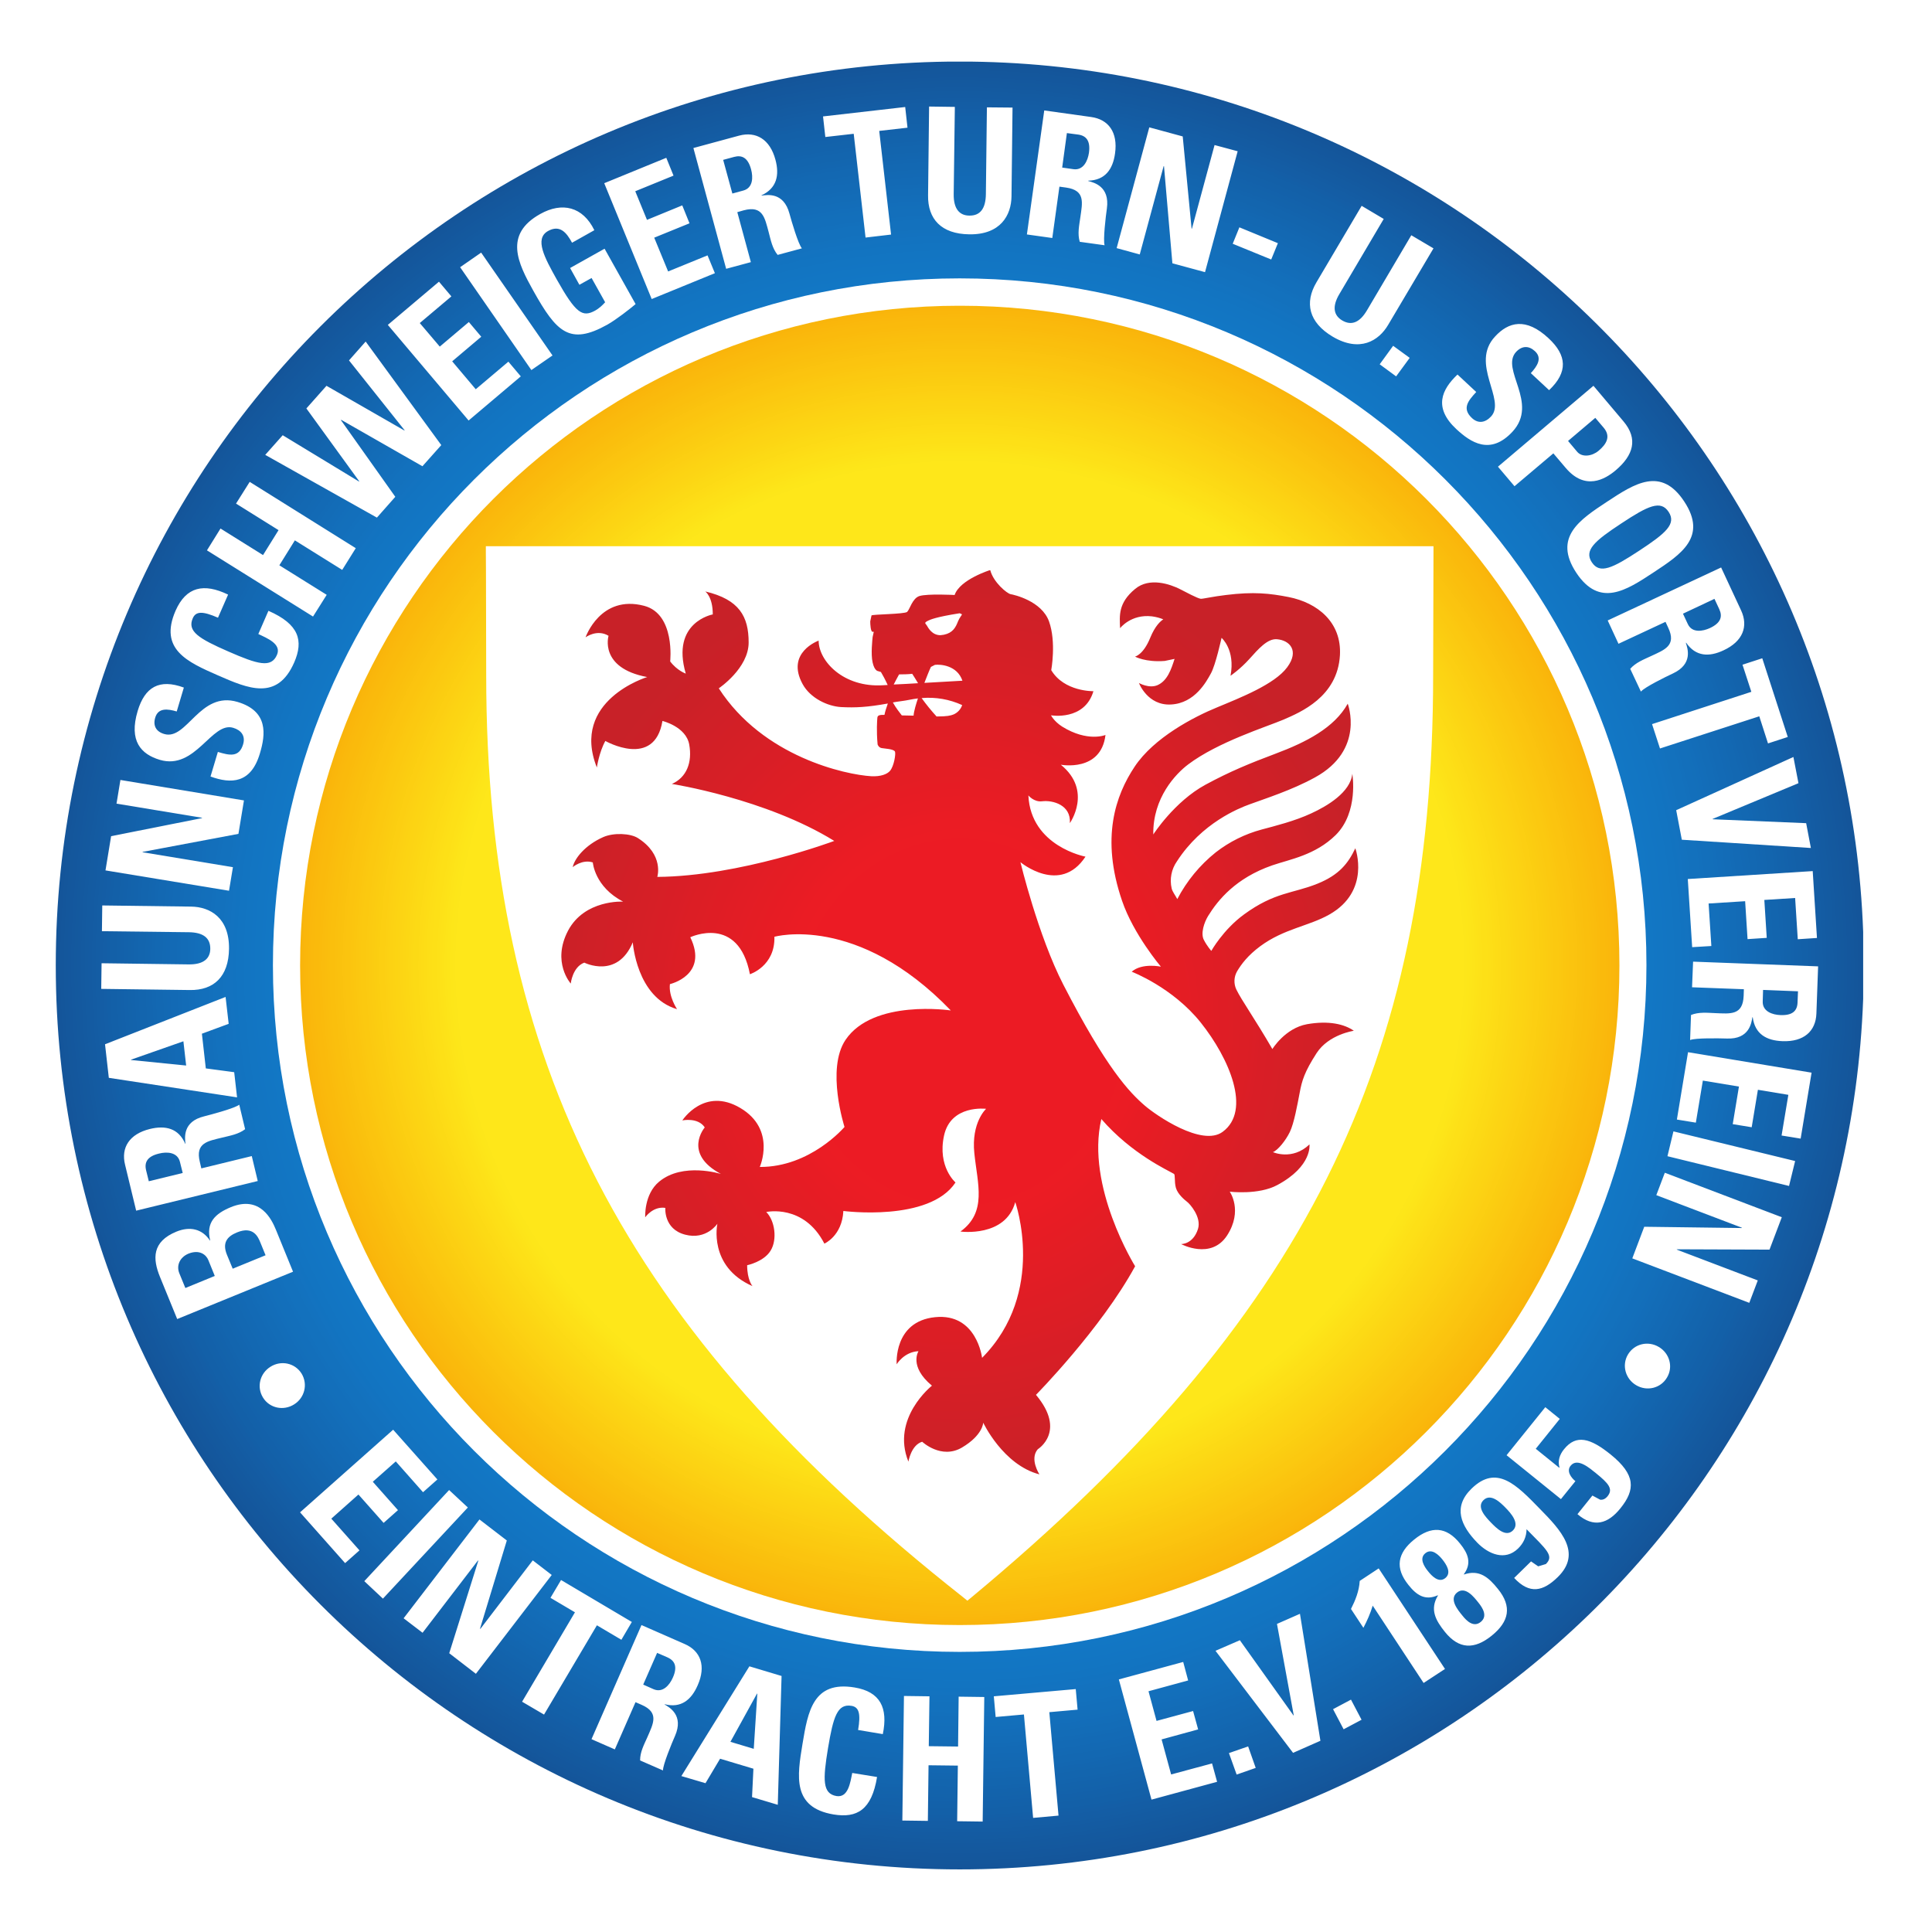
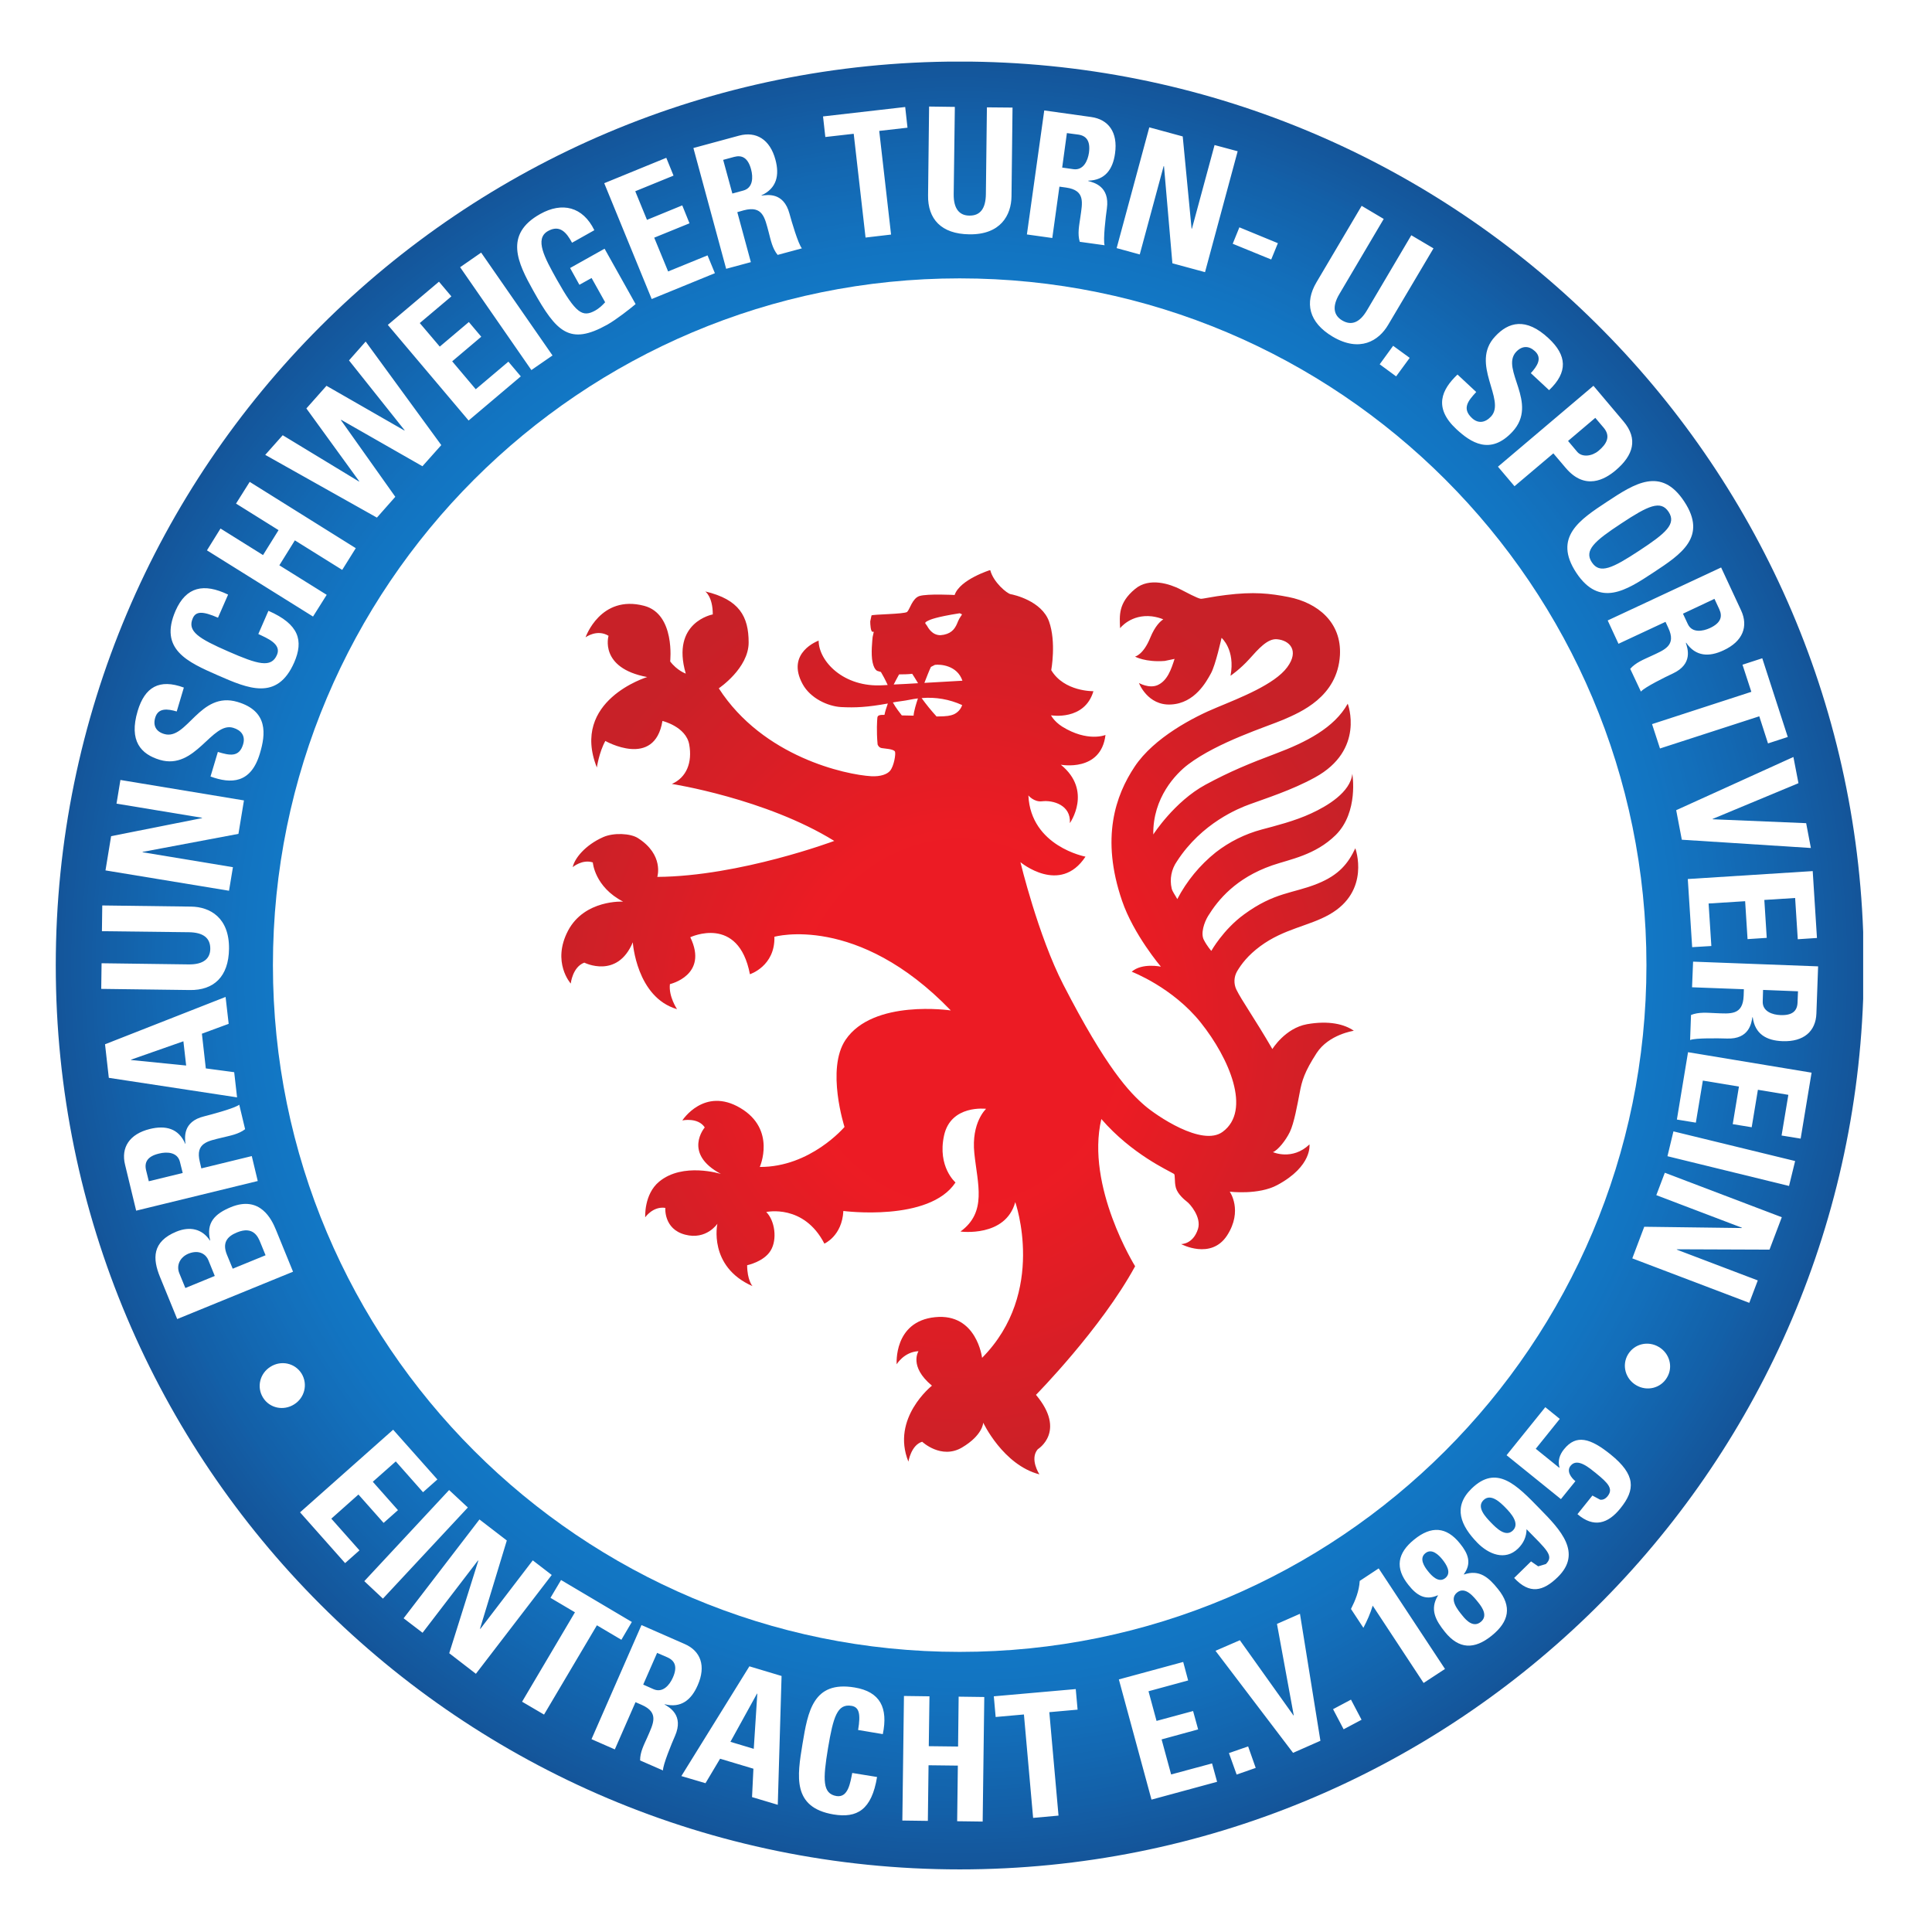
<svg xmlns="http://www.w3.org/2000/svg" xmlns:xlink="http://www.w3.org/1999/xlink" width="430pt" height="430pt" version="1.2" viewBox="0 0 430 430">
  <defs>
    <clipPath id="a">
-       <path d="M28.969 164.95H94v64.879H28.969z" />
-     </clipPath>
+       </clipPath>
    <clipPath id="b">
      <path d="M30 166h62v62H30z" />
    </clipPath>
    <clipPath id="c">
      <path d="M30.492 197.2c0 16.973 13.758 30.727 30.727 30.727 16.59 0 30.109-13.145 30.707-29.59v-2.273c-.598-16.441-14.117-29.586-30.707-29.586-16.969 0-30.727 13.754-30.727 30.723m8.05.039c0-12.586 10.204-22.793 22.794-22.793 12.586 0 22.793 10.207 22.793 22.793 0 12.59-10.207 22.793-22.793 22.793-12.59 0-22.793-10.203-22.793-22.793" />
    </clipPath>
    <clipPath id="e">
-       <path d="M38 174h46v46H38z" />
-     </clipPath>
+       </clipPath>
    <clipPath id="f">
      <path d="M38.797 197.2c0 12.387 10.039 22.422 22.422 22.422s22.422-10.035 22.422-22.422c0-12.383-10.039-22.422-22.422-22.422S38.797 184.817 38.797 197.2" />
    </clipPath>
    <clipPath id="h">
      <path d="M47 183h28v32H47z" />
    </clipPath>
    <clipPath id="i">
      <path d="M61.043 184.61s-.914-.05-1.195.035c-.242.078-.328.457-.418.54-.09.077-1.188.081-1.211.12l-.043.203c0 .102.015.352.078.352h.043l-.04.18c-.007.082-.066.578 0 .863.063.285.18.293.18.293l.102.031c.05.082.145.254.23.442l-.148.008c-1.363.09-2.199-.829-2.199-1.516 0 0-1.133.402-.543 1.48.262.477.848.75 1.3.778.493.027.907.004 1.595-.121-.047.133-.098.289-.114.386h-.004c-.14 0-.23.004-.238.098s-.035.43.008.906c0 0 .031.106.137.125.105.02.402.028.453.118.035.07-.031.496-.168.656-.094.113-.317.2-.637.183-.863-.05-3.676-.652-5.183-2.988 0 0 1.015-.68 1.015-1.558 0-.883-.316-1.461-1.476-1.735 0 0 .257.172.257.781 0 0-1.43.258-.918 2.012 0 0-.293-.101-.53-.414 0 0 .179-1.61-.884-1.89-1.488-.391-1.992 1.07-1.992 1.07s.39-.29.781-.051c0 0-.332 1.094 1.313 1.402 0 0-2.613.793-1.711 3.074 0 0 .078-.523.289-.902 0 0 1.672.953 1.941-.68 0 0 .801.192.91.801.11.61-.09 1.121-.59 1.34 0 0 3.188.496 5.52 1.937 0 0-3.21 1.203-6.015 1.223 0 0 .238-.75-.66-1.32-.25-.16-.82-.192-1.18-.032-.61.27-.973.723-1.035 1.02 0 0 .324-.277.683-.16 0 0 .059.832 1.031 1.332 0 0-1.312-.078-1.875.992-.558 1.07.094 1.793.094 1.793s.059-.563.461-.711c0 0 1.121.57 1.648-.691 0 0 .122 1.87 1.504 2.273 0 0-.293-.434-.242-.852 0 0 1.32-.3.692-1.593 0 0 1.636-.778 2.027 1.257 0 0 .86-.273.832-1.273 0 0 2.812-.8 5.996 2.504 0 0-2.637-.395-3.578 1-.668.992-.035 2.96-.035 2.96s-1.156 1.368-2.88 1.36c0 0 .571-1.273-.66-2.004s-1.972.422-1.972.422.531-.113.762.238c0 0-.762.883.55 1.582 0 0-1.293-.41-2.101.262-.52.43-.473 1.211-.473 1.211s.262-.383.684-.32c0 0-.063.718.672.91.726.191 1.097-.371 1.097-.371s-.32 1.453 1.192 2.12c0 0-.18-.21-.18-.71 0 0 .57-.117.8-.5.231-.379.141-1.02-.151-1.309 0 0 1.277-.285 1.976 1.075 0 0 .602-.258.645-1.11 0 0 2.922.383 3.812-.969 0 0-.62-.53-.39-1.593s1.43-.91 1.43-.91-.509.46-.4 1.511.438 2-.472 2.66c0 0 1.531.211 1.863-1 0 0 1.082 3.063-1.128 5.293 0 0-.18-1.527-1.598-1.382-1.418.144-1.305 1.601-1.305 1.601s.25-.422.742-.445c0 0-.336.515.457 1.172 0 0-1.398 1.105-.8 2.582 0 0 .09-.563.468-.676 0 0 .649.613 1.356.195.71-.422.719-.843.719-.843s.675 1.437 1.91 1.757c0 0-.344-.523-.055-.855 0 0 .984-.602-.062-1.848 0 0 2.207-2.238 3.37-4.371 0 0-1.687-2.71-1.148-5.004 1.031 1.192 2.281 1.75 2.465 1.863.055.028.008.258.07.48.067.22.297.407.383.474.086.062.492.515.367.918-.168.53-.574.515-.574.515s1.016.547 1.563-.293c.547-.847.09-1.488.09-1.488s.98.121 1.62-.227c1.196-.644 1.09-1.379 1.09-1.379-.586.559-1.242.262-1.242.262.164-.062.43-.387.574-.683.145-.297.258-.934.336-1.34.075-.406.164-.707.575-1.344.414-.637 1.265-.758 1.265-.758-.316-.223-.847-.355-1.594-.223-.746.137-1.175.844-1.175.844-.598-1.031-1.051-1.664-1.223-2.02a.67.67 0 0 1 .023-.62c.149-.25.368-.543.79-.856.804-.594 1.648-.68 2.343-1.074 1.422-.8.887-2.254.887-2.254-.242.512-.55.906-1.285 1.203-.84.34-1.453.281-2.5 1.047-.707.516-1.11 1.238-1.11 1.238s-.144-.16-.254-.375c-.113-.218.008-.586.145-.812.34-.55.945-1.29 2.176-1.719.61-.21 1.46-.344 2.16-1.031.789-.781.566-2.082.566-2.082-.066.629-.851 1.094-1.394 1.344-.559.261-1.238.43-1.688.55a4.4 4.4 0 0 0-1.558.774 5 5 0 0 0-1.309 1.59c-.074-.137-.164-.25-.191-.36a1.15 1.15 0 0 1 .18-.925c.843-1.305 2.109-1.805 2.464-1.934.528-.195 1.434-.48 2.223-.914 1.719-.938 1.117-2.508 1.117-2.508-.457.82-1.414 1.309-2.457 1.7-.871.327-1.55.605-2.379 1.054-1.058.574-1.773 1.691-1.773 1.691-.02-1.246.762-2.062 1.187-2.382 1.012-.762 2.653-1.274 3.235-1.52.574-.25 1.84-.77 1.922-2.191.062-1.118-.758-1.782-1.743-1.977-.64-.125-1.187-.187-2.128-.07-.434.05-.797.136-.86.129-.11-.012-.523-.235-.7-.325-.343-.175-1.046-.414-1.53-.011-.586.484-.528.918-.512 1.336 0 0 .367-.485 1.082-.403q.217.03.387.102c-.098.062-.278.223-.442.621-.238.59-.52.645-.52.645s.356.199 1.009.148l.336-.07c-.114.355-.243.746-.583.894-.285.121-.628-.074-.628-.074s.293.777 1.093.73c.805-.043 1.196-.77 1.352-1.054.16-.282.363-1.211.363-1.211s.473.402.305 1.289c0 0 .332-.227.64-.57s.618-.7.938-.672c.434.035.766.39.348.953-.426.578-1.586 1.031-2.383 1.363-.793.324-2.145 1.028-2.8 2.012-.653.98-1.161 2.426-.43 4.562.39 1.145 1.32 2.239 1.32 2.239s-.64-.137-.992.172c0 0 1.39.527 2.351 1.734s1.727 2.98.742 3.707c-.703.523-2.277-.57-2.64-.883-.535-.46-1.313-1.273-2.778-4.12-.855-1.661-1.457-4.161-1.457-4.161s1.348 1.125 2.211-.188c0 0-1.86-.347-1.941-2.082 0 0 .187.235.469.2.355-.043.984.12.941.742 0 0 .781-1.102-.308-1.985 0 0 1.367.262 1.519-1.011 0 0-.605.254-1.473-.285-.28-.18-.379-.383-.379-.383s1.141.199 1.442-.82c0 0-.992.023-1.434-.715 0 0 .176-.95-.074-1.653-.25-.7-1.191-.91-1.309-.93-.12-.023-.586-.402-.691-.82 0 0-1.031.32-1.21.848m-.946 1.035c-.04-.07-.117-.082.05-.164.067-.031.247-.121 1.07-.25l.075.035c0 .031-.086.117-.133.238-.082.215-.183.395-.48.457l-.117.016c-.29 0-.418-.254-.465-.332m.14 1.41.137-.07c.172-.023.754.008.934.539-.258.016-.73.04-1.293.074.07-.18.164-.422.222-.543m-1.082.254h.02c.11 0 .32-.004.426-.02.043.067.129.2.199.32-.227.017-.59.032-.828.044.058-.11.125-.242.183-.344m.766.805a2.73 2.73 0 0 1 1.379.238.53.53 0 0 1-.29.317c-.105.043-.23.07-.566.07h-.015a7 7 0 0 1-.508-.625m-.672.59c-.059-.075-.207-.262-.305-.442.133-.027.407-.055.563-.09q.154-.03.289-.047c-.055.165-.137.426-.148.586-.094 0-.313-.004-.399-.008" />
    </clipPath>
    <clipPath id="l">
      <path d="M0 0h595.27v841.89H0z" />
    </clipPath>
    <clipPath id="m">
      <path d="M0 0h1v841.89H0z" />
    </clipPath>
    <radialGradient id="d" cx="0" cy="0" r="30.726" gradientTransform="translate(61.199 197.2)" gradientUnits="userSpaceOnUse">
      <stop offset="0" stop-color="#127bc9" />
      <stop offset=".5" stop-color="#127bc9" />
      <stop offset=".625" stop-color="#127bc9" />
      <stop offset=".672" stop-color="#127bc9" />
      <stop offset=".711" stop-color="#127ac9" />
      <stop offset=".719" stop-color="#127ac8" />
      <stop offset=".734" stop-color="#1279c7" />
      <stop offset=".738" stop-color="#1279c7" />
      <stop offset=".742" stop-color="#1279c7" />
      <stop offset=".75" stop-color="#1278c6" />
      <stop offset=".758" stop-color="#1278c5" />
      <stop offset=".762" stop-color="#1277c5" />
      <stop offset=".766" stop-color="#1277c4" />
      <stop offset=".77" stop-color="#1276c4" />
      <stop offset=".773" stop-color="#1276c3" />
      <stop offset=".777" stop-color="#1276c3" />
      <stop offset=".781" stop-color="#1275c3" />
      <stop offset=".785" stop-color="#1275c2" />
      <stop offset=".789" stop-color="#1275c2" />
      <stop offset=".793" stop-color="#1274c1" />
      <stop offset=".797" stop-color="#1274c1" />
      <stop offset=".801" stop-color="#1273c0" />
      <stop offset=".805" stop-color="#1373c0" />
      <stop offset=".809" stop-color="#1372bf" />
      <stop offset=".813" stop-color="#1372be" />
      <stop offset=".816" stop-color="#1371bd" />
      <stop offset=".824" stop-color="#1371bd" />
      <stop offset=".828" stop-color="#1370bc" />
      <stop offset=".832" stop-color="#136fbb" />
      <stop offset=".836" stop-color="#136fbb" />
      <stop offset=".84" stop-color="#136fba" />
      <stop offset=".844" stop-color="#136eba" />
      <stop offset=".848" stop-color="#136db9" />
      <stop offset=".852" stop-color="#136db8" />
      <stop offset=".855" stop-color="#136cb7" />
      <stop offset=".859" stop-color="#136cb7" />
      <stop offset=".863" stop-color="#136bb6" />
      <stop offset=".867" stop-color="#136ab5" />
      <stop offset=".871" stop-color="#136ab5" />
      <stop offset=".875" stop-color="#1369b4" />
      <stop offset=".879" stop-color="#1369b3" />
      <stop offset=".883" stop-color="#1368b2" />
      <stop offset=".887" stop-color="#1368b2" />
      <stop offset=".891" stop-color="#1367b1" />
      <stop offset=".895" stop-color="#1366b0" />
      <stop offset=".898" stop-color="#1366af" />
      <stop offset=".902" stop-color="#1365ae" />
      <stop offset=".906" stop-color="#1365ae" />
      <stop offset=".91" stop-color="#1364ad" />
      <stop offset=".914" stop-color="#1363ac" />
      <stop offset=".918" stop-color="#1363ab" />
      <stop offset=".922" stop-color="#1362ab" />
      <stop offset=".926" stop-color="#1361aa" />
      <stop offset=".93" stop-color="#1361a9" />
      <stop offset=".934" stop-color="#1360a8" />
      <stop offset=".938" stop-color="#1360a8" />
      <stop offset=".941" stop-color="#135fa7" />
      <stop offset=".945" stop-color="#145ea6" />
      <stop offset=".949" stop-color="#145da5" />
      <stop offset=".953" stop-color="#145da4" />
      <stop offset=".957" stop-color="#145ca3" />
      <stop offset=".961" stop-color="#145ba2" />
      <stop offset=".965" stop-color="#145ba1" />
      <stop offset=".969" stop-color="#145aa0" />
      <stop offset=".973" stop-color="#14599f" />
      <stop offset=".977" stop-color="#14599e" />
      <stop offset=".98" stop-color="#14589e" />
      <stop offset=".984" stop-color="#14579d" />
      <stop offset=".988" stop-color="#14579c" />
      <stop offset=".992" stop-color="#14569b" />
      <stop offset=".996" stop-color="#14559a" />
      <stop offset="1" stop-color="#145599" />
    </radialGradient>
    <radialGradient id="g" cx="0" cy="0" r="22.794" gradientTransform="translate(61.22 197.2)" gradientUnits="userSpaceOnUse">
      <stop offset="0" stop-color="#fee81b" />
      <stop offset=".5" stop-color="#fee81b" />
      <stop offset=".75" stop-color="#fee71a" />
      <stop offset=".754" stop-color="#fde61a" />
      <stop offset=".758" stop-color="#fde619" />
      <stop offset=".762" stop-color="#fde519" />
      <stop offset=".766" stop-color="#fde419" />
      <stop offset=".77" stop-color="#fde318" />
      <stop offset=".773" stop-color="#fde218" />
      <stop offset=".777" stop-color="#fde118" />
      <stop offset=".781" stop-color="#fde017" />
      <stop offset=".785" stop-color="#fde017" />
      <stop offset=".789" stop-color="#fddf17" />
      <stop offset=".793" stop-color="#fdde17" />
      <stop offset=".797" stop-color="#fddd16" />
      <stop offset=".801" stop-color="#fddc16" />
      <stop offset=".805" stop-color="#fddb16" />
      <stop offset=".809" stop-color="#fcda15" />
      <stop offset=".813" stop-color="#fcda15" />
      <stop offset=".816" stop-color="#fcd915" />
      <stop offset=".82" stop-color="#fcd815" />
      <stop offset=".824" stop-color="#fcd714" />
      <stop offset=".828" stop-color="#fcd614" />
      <stop offset=".832" stop-color="#fcd514" />
      <stop offset=".836" stop-color="#fcd414" />
      <stop offset=".84" stop-color="#fcd413" />
      <stop offset=".844" stop-color="#fcd313" />
      <stop offset=".848" stop-color="#fcd213" />
      <stop offset=".852" stop-color="#fcd113" />
      <stop offset=".855" stop-color="#fcd013" />
      <stop offset=".859" stop-color="#fccf12" />
      <stop offset=".863" stop-color="#fccf12" />
      <stop offset=".867" stop-color="#fbce11" />
      <stop offset=".871" stop-color="#fbcd11" />
      <stop offset=".875" stop-color="#fbcc11" />
      <stop offset=".879" stop-color="#fbcb11" />
      <stop offset=".883" stop-color="#fbca11" />
      <stop offset=".887" stop-color="#fbc910" />
      <stop offset=".891" stop-color="#fbc910" />
      <stop offset=".895" stop-color="#fbc810" />
      <stop offset=".898" stop-color="#fbc710" />
      <stop offset=".902" stop-color="#fbc60f" />
      <stop offset=".906" stop-color="#fbc50f" />
      <stop offset=".91" stop-color="#fbc40f" />
      <stop offset=".914" stop-color="#fbc40f" />
      <stop offset=".918" stop-color="#fbc30f" />
      <stop offset=".922" stop-color="#fac20e" />
      <stop offset=".926" stop-color="#fac10e" />
      <stop offset=".93" stop-color="#fac00e" />
      <stop offset=".934" stop-color="#fabf0d" />
      <stop offset=".938" stop-color="#fabf0d" />
      <stop offset=".941" stop-color="#fabe0d" />
      <stop offset=".945" stop-color="#fabd0d" />
      <stop offset=".949" stop-color="#fabc0d" />
      <stop offset=".953" stop-color="#fabb0c" />
      <stop offset=".957" stop-color="#faba0c" />
      <stop offset=".961" stop-color="#faba0c" />
      <stop offset=".965" stop-color="#fab90c" />
      <stop offset=".969" stop-color="#fab80c" />
      <stop offset=".973" stop-color="#fab70b" />
      <stop offset=".977" stop-color="#fab60b" />
      <stop offset=".98" stop-color="#f9b50b" />
      <stop offset=".984" stop-color="#f9b50b" />
      <stop offset=".988" stop-color="#f9b40b" />
      <stop offset=".992" stop-color="#f9b30a" />
      <stop offset=".996" stop-color="#f9b20a" />
      <stop offset="1" stop-color="#f9b20a" />
    </radialGradient>
    <radialGradient id="j" cx="0" cy="0" r="15.234" gradientTransform="matrix(.951 0 0 1.049 61.219 199.13)" gradientUnits="userSpaceOnUse">
      <stop offset="0" stop-color="#ec1b24" />
      <stop offset=".25" stop-color="#ec1b24" />
      <stop offset=".344" stop-color="#ec1b24" />
      <stop offset=".383" stop-color="#ec1b24" />
      <stop offset=".398" stop-color="#ec1c24" />
      <stop offset=".406" stop-color="#ec1c24" />
      <stop offset=".414" stop-color="#eb1c24" />
      <stop offset=".43" stop-color="#eb1c24" />
      <stop offset=".438" stop-color="#ea1c24" />
      <stop offset=".445" stop-color="#ea1c24" />
      <stop offset=".453" stop-color="#e91c24" />
      <stop offset=".461" stop-color="#e81c24" />
      <stop offset=".477" stop-color="#e81c24" />
      <stop offset=".484" stop-color="#e71c24" />
      <stop offset=".492" stop-color="#e71c24" />
      <stop offset=".5" stop-color="#e61c24" />
      <stop offset=".508" stop-color="#e61c24" />
      <stop offset=".512" stop-color="#e51d24" />
      <stop offset=".516" stop-color="#e51d24" />
      <stop offset=".527" stop-color="#e41d24" />
      <stop offset=".539" stop-color="#e41d24" />
      <stop offset=".543" stop-color="#e41d25" />
      <stop offset=".547" stop-color="#e31d25" />
      <stop offset=".551" stop-color="#e31d25" />
      <stop offset=".555" stop-color="#e31d25" />
      <stop offset=".559" stop-color="#e31d25" />
      <stop offset=".563" stop-color="#e21d25" />
      <stop offset=".574" stop-color="#e21d25" />
      <stop offset=".586" stop-color="#e11d25" />
      <stop offset=".59" stop-color="#e11d25" />
      <stop offset=".594" stop-color="#e11d25" />
      <stop offset=".598" stop-color="#e01d25" />
      <stop offset=".602" stop-color="#e01d25" />
      <stop offset=".605" stop-color="#e01d25" />
      <stop offset=".609" stop-color="#df1d25" />
      <stop offset=".613" stop-color="#df1d25" />
      <stop offset=".625" stop-color="#df1d25" />
      <stop offset=".637" stop-color="#de1e25" />
      <stop offset=".645" stop-color="#dd1e25" />
      <stop offset=".652" stop-color="#dd1e25" />
      <stop offset=".66" stop-color="#dc1e25" />
      <stop offset=".668" stop-color="#dc1e25" />
      <stop offset=".676" stop-color="#dc1e25" />
      <stop offset=".684" stop-color="#db1e25" />
      <stop offset=".691" stop-color="#db1e26" />
      <stop offset=".699" stop-color="#da1e26" />
      <stop offset=".707" stop-color="#d91e26" />
      <stop offset=".715" stop-color="#d91e26" />
      <stop offset=".73" stop-color="#d81e26" />
      <stop offset=".738" stop-color="#d81e26" />
      <stop offset=".746" stop-color="#d71f26" />
      <stop offset=".754" stop-color="#d71f26" />
      <stop offset=".758" stop-color="#d61f26" />
      <stop offset=".762" stop-color="#d61f26" />
      <stop offset=".766" stop-color="#d61f26" />
      <stop offset=".777" stop-color="#d51f26" />
      <stop offset=".789" stop-color="#d51f26" />
      <stop offset=".793" stop-color="#d41f26" />
      <stop offset=".797" stop-color="#d41f26" />
      <stop offset=".801" stop-color="#d41f26" />
      <stop offset=".805" stop-color="#d41f26" />
      <stop offset=".809" stop-color="#d31f26" />
      <stop offset=".813" stop-color="#d31f26" />
      <stop offset=".824" stop-color="#d31f26" />
      <stop offset=".832" stop-color="#d21f27" />
      <stop offset=".84" stop-color="#d21f27" />
      <stop offset=".848" stop-color="#d11f27" />
      <stop offset=".855" stop-color="#d02027" />
      <stop offset=".863" stop-color="#d02027" />
      <stop offset=".879" stop-color="#cf2027" />
      <stop offset=".883" stop-color="#cf2027" />
      <stop offset=".887" stop-color="#cf2027" />
      <stop offset=".891" stop-color="#cf2027" />
      <stop offset=".895" stop-color="#ce2027" />
      <stop offset=".898" stop-color="#ce2027" />
      <stop offset=".902" stop-color="#ce2027" />
      <stop offset=".906" stop-color="#cd2027" />
      <stop offset=".91" stop-color="#cd2027" />
      <stop offset=".918" stop-color="#cc2027" />
      <stop offset=".926" stop-color="#cc2027" />
      <stop offset=".941" stop-color="#cb2027" />
      <stop offset=".945" stop-color="#cb2027" />
      <stop offset=".949" stop-color="#cb2027" />
      <stop offset=".953" stop-color="#cb2027" />
      <stop offset=".957" stop-color="#ca2027" />
      <stop offset=".965" stop-color="#ca2028" />
      <stop offset=".98" stop-color="#c92128" />
      <stop offset=".988" stop-color="#c92128" />
      <stop offset=".992" stop-color="#c82128" />
      <stop offset="1" stop-color="#c82128" />
    </radialGradient>
  </defs>
  <g stroke-width=".153">
    <g clip-path="url(#a)" transform="translate(-187.25 -1076.4)scale(6.548)">
      <path fill="#fff" d="M28.969 197.2c0 17.812 14.438 32.254 32.25 32.254s32.254-14.441 32.254-32.254-14.441-32.25-32.254-32.25-32.25 14.438-32.25 32.25" />
    </g>
    <g clip-path="url(#b)" transform="translate(-187.25 -1076.4)scale(6.548)">
      <g clip-path="url(#c)">
        <path fill="url(#d)" d="M30.492 166.48v61.449h61.434V166.48z" />
      </g>
    </g>
    <g fill="#fff">
      <path d="M60.744 214.806c0 84.433 68.443 152.85 152.85 152.85 84.432 0 152.85-68.417 152.85-152.85 0-84.406-68.418-152.85-152.85-152.85-84.407 0-152.85 68.444-152.85 152.85" />
      <path d="m341.81 322.45 5.346-6.65-3.222-2.608-8.62 10.691 12.098 9.77 3.223-3.99c-.946-.767-2.046-2.225-1.074-3.427 1.509-1.892 4.246.537 5.601 1.612 2.84 2.301 3.94 3.53 2.635 5.166-.537.64-1.075.844-1.663.767l-1.714-.92-3.325 4.143c3.632 3.12 6.804 2.123 9.54-1.279 3.377-4.169 3.428-7.494-2.148-11.995-4.527-3.658-7.673-4.553-10.384-1.177-.972 1.177-1.458 2.635-.997 4.093h-.103zm-4.808 28.749c3.453 3.709 6.446 2.992 9.694-.179 5.5-5.37.665-10.487-3.964-15.192-5.244-5.397-9.643-9.95-15.219-4.502-4.22 4.118-2.378 8.261 1.305 12.046 2.48 2.533 6.164 4.093 9.054 1.28 1.202-1.177 1.867-2.584 1.893-4.298 4.45 4.553 6.19 5.909 4.297 7.75l-1.714.512-1.586-1.1zm-5.14-12.303c-1.152-1.202-3.326-3.427-1.689-5.013 1.611-1.585 3.734.486 4.91 1.688 1.152 1.177 3.25 3.479 1.638 5.065-1.611 1.585-3.709-.563-4.86-1.74m.154 25.142c3.862-3.12 4.552-6.47 1.38-10.384-2.07-2.583-4.143-4.399-7.57-3.222l-.025-.053c1.816-2.48.946-4.63-.844-6.829-3.044-3.81-6.42-3.964-10.18-.92-3.785 3.043-4.348 6.368-1.279 10.154 1.765 2.225 3.683 3.53 6.497 2.276l.05.052c-1.866 3.07-.536 5.5 1.536 8.083 3.146 3.913 6.573 3.964 10.435.844M317.232 345.7c1.432-1.177 2.992.384 3.81 1.407.845 1.074 2.098 2.916.64 4.118-1.458 1.176-3.018-.46-3.862-1.535-.818-.997-2.02-2.839-.588-3.99m7.059 8.747c1.842-1.483 3.76.998 4.757 2.25.972 1.203 2.098 3.019.512 4.298s-3.12-.205-4.067-1.407c-1.023-1.253-3.043-3.657-1.202-5.14m-20.845 7.851c.818-1.535 1.56-3.223 2.072-4.936l11.33 17.213 4.758-3.12-14.758-22.38-4.22 2.787c-.128 2.251-.972 4.323-1.944 6.241zm-6.752 18.108 2.353 4.476 3.99-2.122-2.353-4.476zm-8.901 9.72 6.087-2.686-4.552-28.262-5.116 2.25 3.734 20.36-.05.026-11.945-16.753-5.422 2.353zm-14.272.052 1.714 4.783 4.245-1.483-1.688-4.783zm-2.635 6.394-1.125-4.092-9.105 2.455-2.123-7.8 8.133-2.226-1.125-4.092-8.133 2.2-1.79-6.6 8.823-2.403-1.1-4.118-14.322 3.887 7.264 26.754zm-49.695-19.029.409 4.604 6.292-.562 2.046 23.019 5.653-.511-2.047-23.02 6.292-.562-.409-4.578zm-14.477 11.1.154-11.1-5.678-.076-.358 27.725 5.678.077.153-12.379 6.522.077-.153 12.379 5.678.076.358-27.725-5.704-.077-.127 11.1zm-21.203 15.193c5.243.87 8.492-1.023 9.694-8.337l-5.525-.896c-.435 2.149-.895 5.55-3.504 5.141-3.146-.537-3.043-3.632-1.892-10.64 1.176-7.008 2.071-9.974 5.243-9.437 1.662.281 2.072 1.739 1.458 5.37l5.499.921c1.202-5.831-.563-9.437-6.292-10.384-9.234-1.534-10.384 5.346-11.586 12.584-1.177 7.162-2.328 14.119 6.905 15.679m-17.75-14.605-5.192-1.56 5.908-10.717h.077zm-10.742 7.648 3.248-5.448 7.418 2.225-.307 6.318 5.729 1.713.844-28.671-7.162-2.149-15.141 24.426zm-15.576-18.032 1.355.588c3.99 1.74 2.584 4.195 1.28 7.213-.742 1.663-1.638 3.325-1.612 5.167l5.09 2.225c-.026-1.253 1.97-6.087 2.685-7.699 1.995-4.578-1.253-6.343-2.327-6.982l.025-.053c3.632.921 5.934-.972 7.341-4.22 1.918-4.322.64-7.648-2.89-9.182l-9.618-4.22-11.125 25.398 5.192 2.276zm4.808-10.972 2.302.997c1.663.742 2.277 2.097 1.202 4.502-.716 1.637-2.225 3.478-4.297 2.583l-2.301-1.023zM124.87 351.66l-2.353 3.964 5.448 3.223-11.766 19.899 4.886 2.864 11.765-19.873 5.448 3.223 2.328-3.965zM94.05 363.4l12.328-16.088.077.052-6.471 20.59 5.934 4.578 16.88-21.996-4.22-3.249-11.663 15.244-.076-.052 5.96-19.618-6.088-4.68-16.88 21.996zm-8.824-7.597 18.901-20.283-4.169-3.887-18.876 20.282zm-8.415-7.903 3.197-2.84-6.267-7.058 6.037-5.371 5.601 6.317 3.197-2.839-5.601-6.317 5.115-4.528 6.062 6.855 3.197-2.839-9.847-11.075-20.718 18.39zM364.165 308.308c2.378 1.406 5.447.69 6.854-1.714 1.433-2.379.563-5.397-1.816-6.804-2.404-1.432-5.447-.716-6.88 1.688-1.407 2.38-.563 5.423 1.842 6.83m4.476-42.304 19.028 7.238v.077l-21.714-.282-2.66 7.034 26.037 9.898 1.893-4.988-18.032-6.854.026-.077 20.615.077 2.736-7.213-26.037-9.899zm2.48-8.67 27.06 6.623 1.356-5.55-27.085-6.599zm2.098-8.16 4.22.69 1.56-9.36 8.032 1.33-1.382 8.363 4.22.69 1.382-8.337 6.778 1.125-1.51 9.054 4.247.69 2.43-14.68-27.496-4.553zm14.91-29.004-.05 1.483c-.18 4.374-2.967 3.965-6.292 3.837-1.816-.077-3.683-.282-5.422.409l-.205 5.576c1.177-.486 6.42-.384 8.185-.333 5.013.204 5.473-3.504 5.678-4.732h.076c.486 3.735 3.07 5.192 6.625 5.32 4.757.18 7.391-2.225 7.545-6.113l.383-10.537-27.827-1.049-.23 5.704zm12.047.46-.102 2.532c-.077 1.816-1.125 2.865-3.785 2.762-1.765-.052-4.067-.792-3.965-3.069l.077-2.532zm-23.556-9.822 4.271-.256-.614-9.463 8.134-.511.537 8.44 4.271-.281-.537-8.44 6.855-.436.588 9.183 4.271-.282-.946-14.885-27.802 1.765zm-3.555-30.487 1.253 6.573 28.723 1.842-1.05-5.525-20.793-.87-.026-.076 19.106-7.954-1.125-5.832zm19.157-33.812-4.4 1.432 1.97 6.036-22.099 7.188 1.765 5.422 22.099-7.162 1.944 6.036 4.399-1.432zm-21.536-8.108.614 1.33c1.867 3.964-.819 4.885-3.837 6.292-1.637.767-3.402 1.432-4.63 2.839l2.38 5.064c.818-.972 5.524-3.3 7.135-4.041 4.527-2.123 3.248-5.602 2.865-6.804l.076-.026c2.123 3.095 5.116 3.197 8.313 1.688 4.322-1.995 5.55-5.346 3.913-8.875l-4.45-9.566-25.245 11.791 2.404 5.192zm10.896-5.116 1.074 2.302c.767 1.663.332 3.07-2.072 4.195-1.611.742-3.99 1.15-4.936-.895l-1.074-2.302zm-30.77-5.831c5.193 7.852 11.127 3.964 17.214-.053 6.139-4.04 12.021-7.903 6.83-15.78-5.167-7.853-11.05-3.99-17.188.052-6.088 4.015-12.021 7.903-6.855 15.78m3.478-2.301c-1.765-2.66.589-4.732 6.548-8.645 5.96-3.939 8.773-5.269 10.538-2.583s-.588 4.731-6.548 8.645-8.772 5.268-10.538 2.583m-20.896-21.28 3.683 4.348 8.645-7.315 2.737 3.222c4.322 5.116 8.747 2.584 11.151.537 3.888-3.299 5.064-6.957 1.688-10.921l-6.65-7.878zm21.664-10.87 1.867 2.199c1.662 1.97.588 3.683-1.151 5.14-1.432 1.203-3.632 1.51-4.732.231l-2.046-2.43zm-18.441 3.094c5.96-6.42-2.763-13.888.818-17.776 1.33-1.406 2.84-1.406 4.195-.153 1.688 1.56.486 3.35-.921 4.885l4.067 3.786c4.246-4.016 3.964-7.75-.103-11.535-5.09-4.758-8.977-3.607-11.918-.41-5.678 6.062 2.532 14.119-.896 17.802-1.278 1.381-2.839 1.663-4.245.359-2.302-2.149-.844-3.863.946-5.806l-4.17-3.888c-3.503 3.325-5.421 7.34-.255 12.15 3.197 2.966 7.545 5.882 12.481.587m-26.549-19.132-2.992 4.118 3.657 2.686 3.019-4.118zm4.042-24.605-9.847 16.677c-1.56 2.66-3.402 3.555-5.55 2.276-1.791-1.074-2.354-2.967-.589-5.908l9.847-16.676-4.91-2.916-10.053 17.009c-2.685 4.527-1.764 8.926 3.632 12.123 6.01 3.53 10.231.921 12.328-2.66l10.078-17.008zm-38.263-1.764-1.484 3.657 8.569 3.504 1.483-3.632zm-22.175 6.036 5.32-19.669.076.026 1.868 21.613 7.264 1.97 7.264-26.908-5.141-1.38-5.039 18.62-.077-.027-1.97-20.512-7.442-2.02-7.264 26.88zm-17.879-15.09 1.484.204c4.322.613 3.632 3.35 3.171 6.624-.256 1.816-.665 3.657-.128 5.448l5.525.767c-.358-1.228.256-6.42.512-8.185.69-4.961-2.942-5.78-4.144-6.112v-.077c3.76-.102 5.474-2.532 5.96-6.062.664-4.706-1.458-7.57-5.32-8.108l-10.436-1.458-3.862 27.598 5.652.792zm1.663-11.92 2.532.333c1.79.256 2.737 1.407 2.379 4.041-.256 1.765-1.228 3.965-3.453 3.658l-2.507-.358zm-17.802-5.729-.23 19.362c-.051 3.095-1.202 4.783-3.709 4.732-2.072-.027-3.504-1.382-3.453-4.809l.256-19.387-5.73-.077-.23 19.771c-.076 5.243 2.916 8.594 9.182 8.67 6.957.103 9.336-4.27 9.387-8.44l.23-19.77zm-36.473 2.02.512 4.58 6.317-.717 2.635 23.096 5.678-.665-2.635-23.07 6.292-.716-.511-4.604zm-19.08 21.306 1.432-.409c4.246-1.125 4.68 1.663 5.55 4.86.46 1.765.819 3.632 1.995 5.064l5.397-1.458c-.819-.972-2.302-6.01-2.762-7.724-1.305-4.86-4.962-4.17-6.216-4.016l-.025-.052c3.427-1.586 4.04-4.502 3.12-7.929-1.228-4.578-4.322-6.368-8.082-5.37l-10.18 2.761 7.29 26.882 5.499-1.483zm-3.146-11.637 2.455-.665c1.74-.46 3.07.205 3.76 2.788.46 1.714.46 4.118-1.74 4.706l-2.43.665zm-1.842 25.22-1.637-3.965-8.772 3.58-3.095-7.519 7.852-3.197-1.612-3.99-7.852 3.223-2.609-6.369 8.518-3.478-1.612-3.965-13.811 5.653 10.563 25.781zm-26.83-9.566c-2.558-5.243-7.162-6.343-12.047-3.607-8.159 4.553-4.962 10.948-1.535 17.086 5.167 9.234 8.083 12.226 16.472 7.545 1.995-1.125 5.09-3.555 6.292-4.578l-6.906-12.328-7.673 4.297 2.071 3.734 2.712-1.51 3.018 5.397c-.614.691-1.382 1.382-2.2 1.842-2.865 1.586-4.323.64-8.594-6.957-2.634-4.732-5.013-9.003-1.918-10.742 2.634-1.458 4.118.333 5.345 2.609zm-9.31 27.879-15.884-22.892-4.68 3.249 15.857 22.891zm-7.06 4.655-2.762-3.274-7.264 6.138-5.243-6.215 6.47-5.473-2.762-3.274-6.47 5.473-4.451-5.243 7.033-5.934-2.762-3.274-11.382 9.618 17.98 21.28zm-32.022 31.434 4.092-4.63-12.098-17.06.051-.076L94.02 103.77l4.195-4.706-16.83-23.045-3.709 4.195 12.38 15.55-.052.053-17.34-9.95-4.476 5.04 11.765 16.215-.05.053-16.984-10.308-3.888 4.374zm-25.347 8.338-9.463-5.909-3.018 4.86 23.608 14.732 3.043-4.834-10.538-6.573 3.453-5.55 10.538 6.573 3.018-4.834-23.608-14.758-3.043 4.834 9.463 5.909zm6.932 23.915c2.123-4.886 1.1-8.518-5.73-11.51l-2.25 5.167c1.995.946 5.217 2.225 4.143 4.655-1.279 2.966-4.271 2.097-10.819-.768s-9.207-4.476-7.903-7.417c.69-1.56 2.2-1.586 5.602-.102l2.25-5.141c-5.396-2.609-9.335-1.765-11.689 3.58-3.76 8.62 2.686 11.434 9.438 14.4 6.676 2.916 13.172 5.755 16.958-2.864m-12.61 8.772c-8.415-2.506-11.254 8.645-16.318 7.136-1.842-.537-2.532-1.893-1.995-3.658.665-2.225 2.788-1.943 4.783-1.355l1.585-5.32c-5.473-2.02-8.696-.102-10.281 5.218-1.995 6.675.741 9.617 4.936 10.87 7.954 2.353 11.535-8.568 16.318-7.136 1.816.537 2.762 1.816 2.225 3.658-.895 3.018-3.069 2.48-5.627 1.714l-1.637 5.473c4.553 1.663 9.004 1.611 10.999-5.166 1.253-4.17 1.918-9.387-4.988-11.433m-1.023 36.78-20.103-3.326v-.076l21.33-4.016 1.228-7.443-27.495-4.552-.87 5.269 19.03 3.145v.077l-20.231 4.016-1.254 7.622 27.495 4.527zm-29.157 14.246 19.387.23c3.069.053 4.757 1.202 4.731 3.709-.025 2.072-1.406 3.504-4.834 3.453l-19.361-.256-.077 5.704 19.745.256c5.244.076 8.62-2.916 8.696-9.182.077-6.957-4.271-9.336-8.44-9.387l-19.771-.256zm18.133 24.503.614 5.396-12.251-1.227-.026-.077zm11.306 6.88-6.318-.844-.87-7.724 5.96-2.2-.69-5.985-26.831 10.538.844 7.468 28.544 4.348zm-7.315 21.408-.333-1.433c-1.049-4.271 1.765-4.63 4.988-5.422 1.764-.435 3.631-.742 5.09-1.867l-1.305-5.448c-1.023.793-6.087 2.148-7.801 2.583-4.885 1.177-4.297 4.86-4.17 6.113h-.05c-1.484-3.453-4.4-4.143-7.852-3.3-4.604 1.126-6.471 4.17-5.55 7.93l2.48 10.256 27.06-6.6-1.329-5.55zm-11.69 2.864-.613-2.48c-.41-1.766.307-3.07 2.89-3.684 1.714-.435 4.118-.358 4.655 1.867l.614 2.456zm28.289 10.794c-.921-2.251-3.479-7.7-10-5.04-3.556 1.459-5.602 3.454-4.63 7.418l-.051.026c-1.74-2.634-4.476-3.197-7.443-1.995-5.499 2.251-5.32 6.062-3.683 10.078l3.837 9.387L65.22 283.04zm-20.155 12.967-1.33-3.248c-.742-1.79.128-3.606 2.02-4.4 2.507-.997 3.965.282 4.425 1.433l1.433 3.53zm10.538-4.297-1.279-3.095c-1.074-2.634-.025-4.066 2.25-4.987 3.607-1.483 4.681 1.023 5.142 2.148l1.202 2.942zm8.415 21.817c-2.353 1.458-3.146 4.502-1.662 6.88 1.457 2.354 4.552 2.993 6.905 1.51 2.354-1.458 3.12-4.502 1.663-6.88-1.483-2.354-4.553-2.993-6.906-1.51" />
    </g>
    <g clip-path="url(#e)" transform="translate(-187.25 -1076.4)scale(6.548)">
      <g clip-path="url(#f)">
        <path fill="url(#g)" d="M38.797 174.78v44.844h44.844V174.78z" />
      </g>
    </g>
    <path fill="#fff" d="M317.486 121.567h-209.35v1.56l.026 3.914c.025 5.473.051 15.525.051 23.198 0 86.351 30.743 145.817 106.119 205.231l.972.793.997-.818c73.89-61.385 102.668-118.907 102.668-205.205 0-1.535.051-23.505.077-27.112v-1.56z" />
    <g clip-path="url(#h)" transform="translate(-187.25 -1076.4)scale(6.548)">
      <g clip-path="url(#i)">
        <path fill="url(#j)" d="M47.344 183.77v30.738h27.855V183.77z" />
      </g>
    </g>
  </g>
  <g fill="#211e1e">
    <use xlink:href="#k" width="100%" height="100%" x="84.301" y="283.638" transform="translate(-28.969 -164.95)" />
    <use xlink:href="#k" width="100%" height="100%" x="84.122" y="474.755" transform="translate(-28.969 -164.95)" />
    <use xlink:href="#k" width="100%" height="100%" x="80.495" y="520.259" transform="translate(-28.969 -164.95)" />
    <use xlink:href="#k" width="100%" height="100%" x="104.143" y="674.972" transform="translate(-28.969 -164.95)" />
    <use xlink:href="#k" width="100%" height="100%" x="285.252" y="292.784" transform="translate(-28.969 -164.95)" />
    <use xlink:href="#k" width="100%" height="100%" x="320.914" y="429.238" transform="translate(-28.969 -164.95)" />
    <use xlink:href="#k" width="100%" height="100%" x="325.782" y="574.851" transform="translate(-28.969 -164.95)" />
    <use xlink:href="#k" width="100%" height="100%" x="326.691" y="574.851" transform="translate(-28.969 -164.95)" />
    <use xlink:href="#k" width="100%" height="100%" x="340.537" y="684.034" transform="translate(-28.969 -164.95)" />
    <use xlink:href="#k" width="100%" height="100%" x="518.815" y="320.047" transform="translate(-28.969 -164.95)" />
    <use xlink:href="#k" width="100%" height="100%" x="426.356" y="420.155" transform="translate(-28.969 -164.95)" />
    <use xlink:href="#k" width="100%" height="100%" x="488.164" y="429.256" transform="translate(-28.969 -164.95)" />
    <use xlink:href="#k" width="100%" height="100%" x="442.613" y="438.357" transform="translate(-28.969 -164.95)" />
    <use xlink:href="#k" width="100%" height="100%" x="492.167" y="620.373" transform="translate(-28.969 -164.95)" />
    <use xlink:href="#k" width="100%" height="100%" x="455.789" y="647.675" transform="translate(-28.969 -164.95)" />
    <use xlink:href="#k" width="100%" height="100%" x="466.567" y="656.776" transform="translate(-28.969 -164.95)" />
  </g>
  <g clip-path="url(#l)" transform="translate(-28.969 -164.95)">
    <path fill="#fff" d="M-606.61.625h-15v-1.25h15zm1213.2-1.25h15v1.25h-15zm-1213.2 843.14h-15v-1.25h15zm1213.2-1.25h15v1.25h-15zm-1202.5-867.6h1.25v15h-1.25zm1.25 894.57h-1.25v-15h1.25zm1189.3-894.57h1.25v15h-1.25zm1.25 894.57h-1.25v-15h1.25z" />
    <path fill="#211e1e" d="M-606.61.125h-15v-.25h15zm1213.2-.25h15v.25h-15zm-1213.2 842.14h-15v-.25h15zm1213.2-.25h15v.25h-15zm-1202-868.1h.25v15h-.25zm.25 894.57h-.25v-15h.25zm1190.3-894.57h.25v15h-.25zm.25 894.57h-.25v-15h.25z" />
  </g>
  <g clip-path="url(#m)" transform="translate(-28.969 -164.95)">
    <path fill="#fff" d="M-.625-32.336h1.25v15h-1.25zm1.25 906.56h-1.25v-15h1.25zm-1.25-906.56h1.25v15h-1.25zm1.25 906.56h-1.25v-15h1.25zm-1.25-902.81h1.25v11.25h-1.25zm1.25 899.06h-1.25v-11.25h1.25z" />
    <path fill="#211e1e" d="M-.125-32.336h.25v15h-.25zm.25 906.56h-.25v-15h.25zm-.25-906.56h.25v15h-.25zm.25 906.56h-.25v-15h.25zm-.25-902.81h.25v11.25h-.25zm.25 899.06h-.25v-11.25h.25z" />
  </g>
</svg>